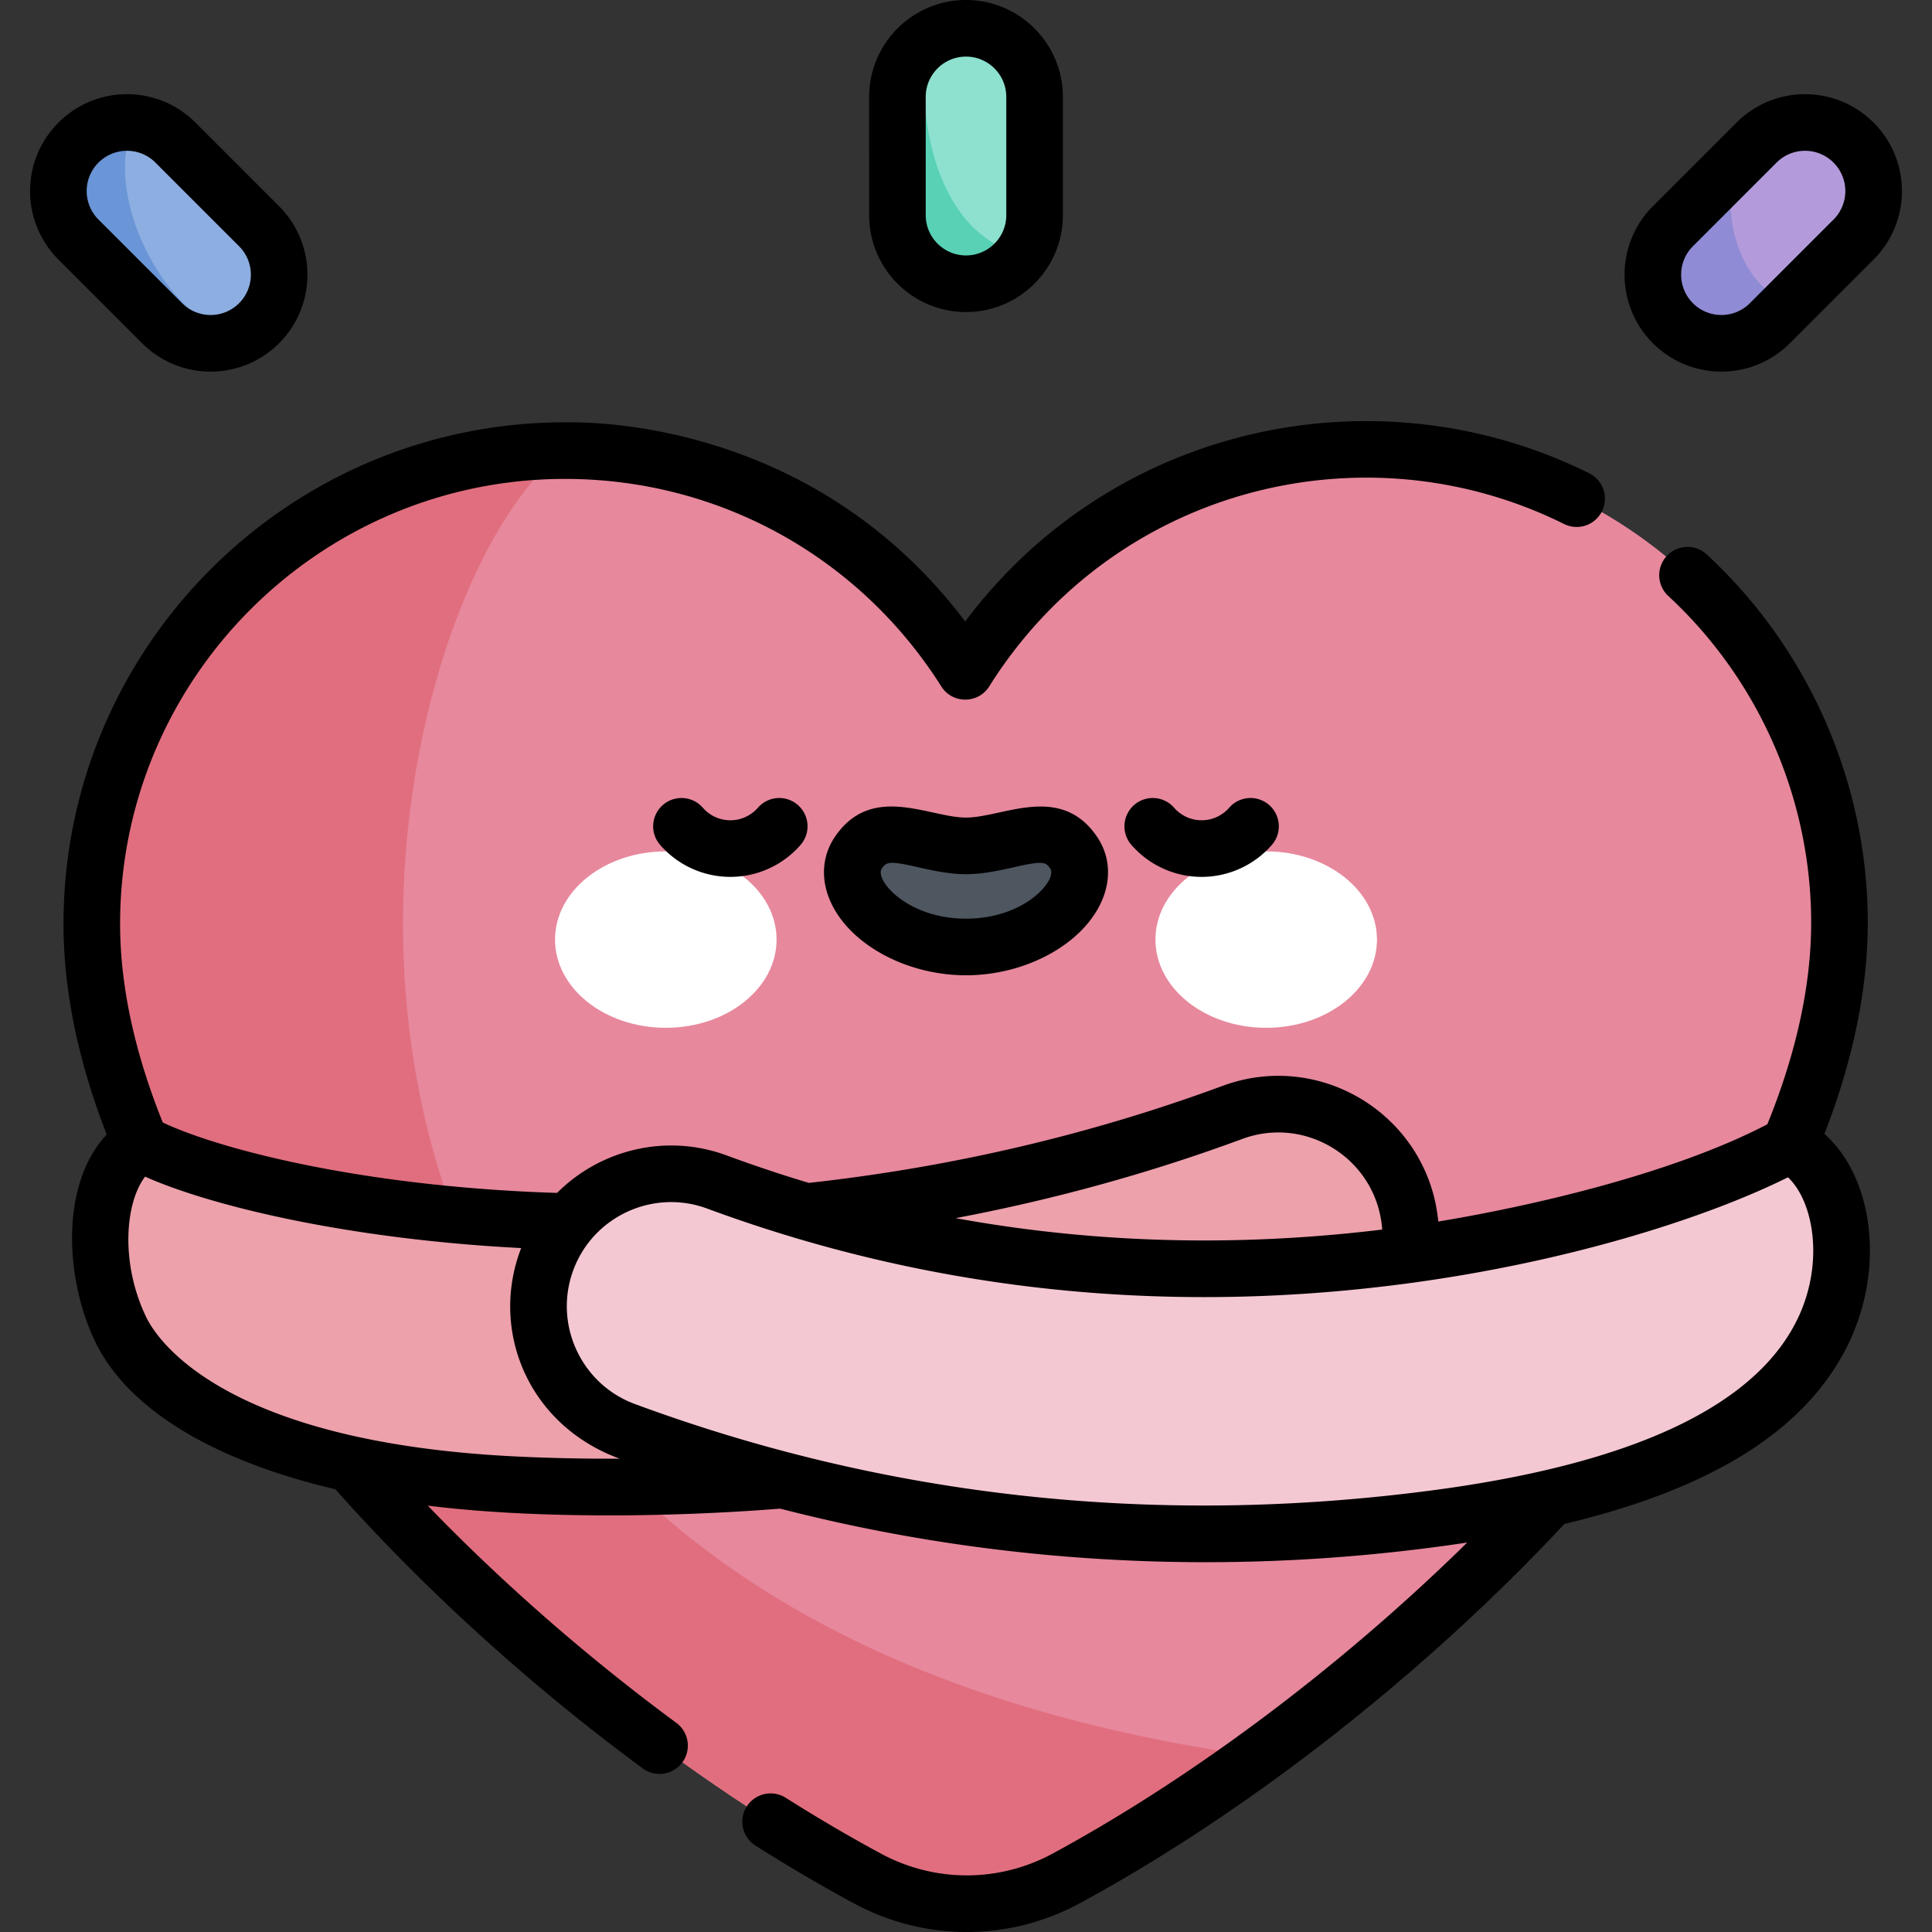
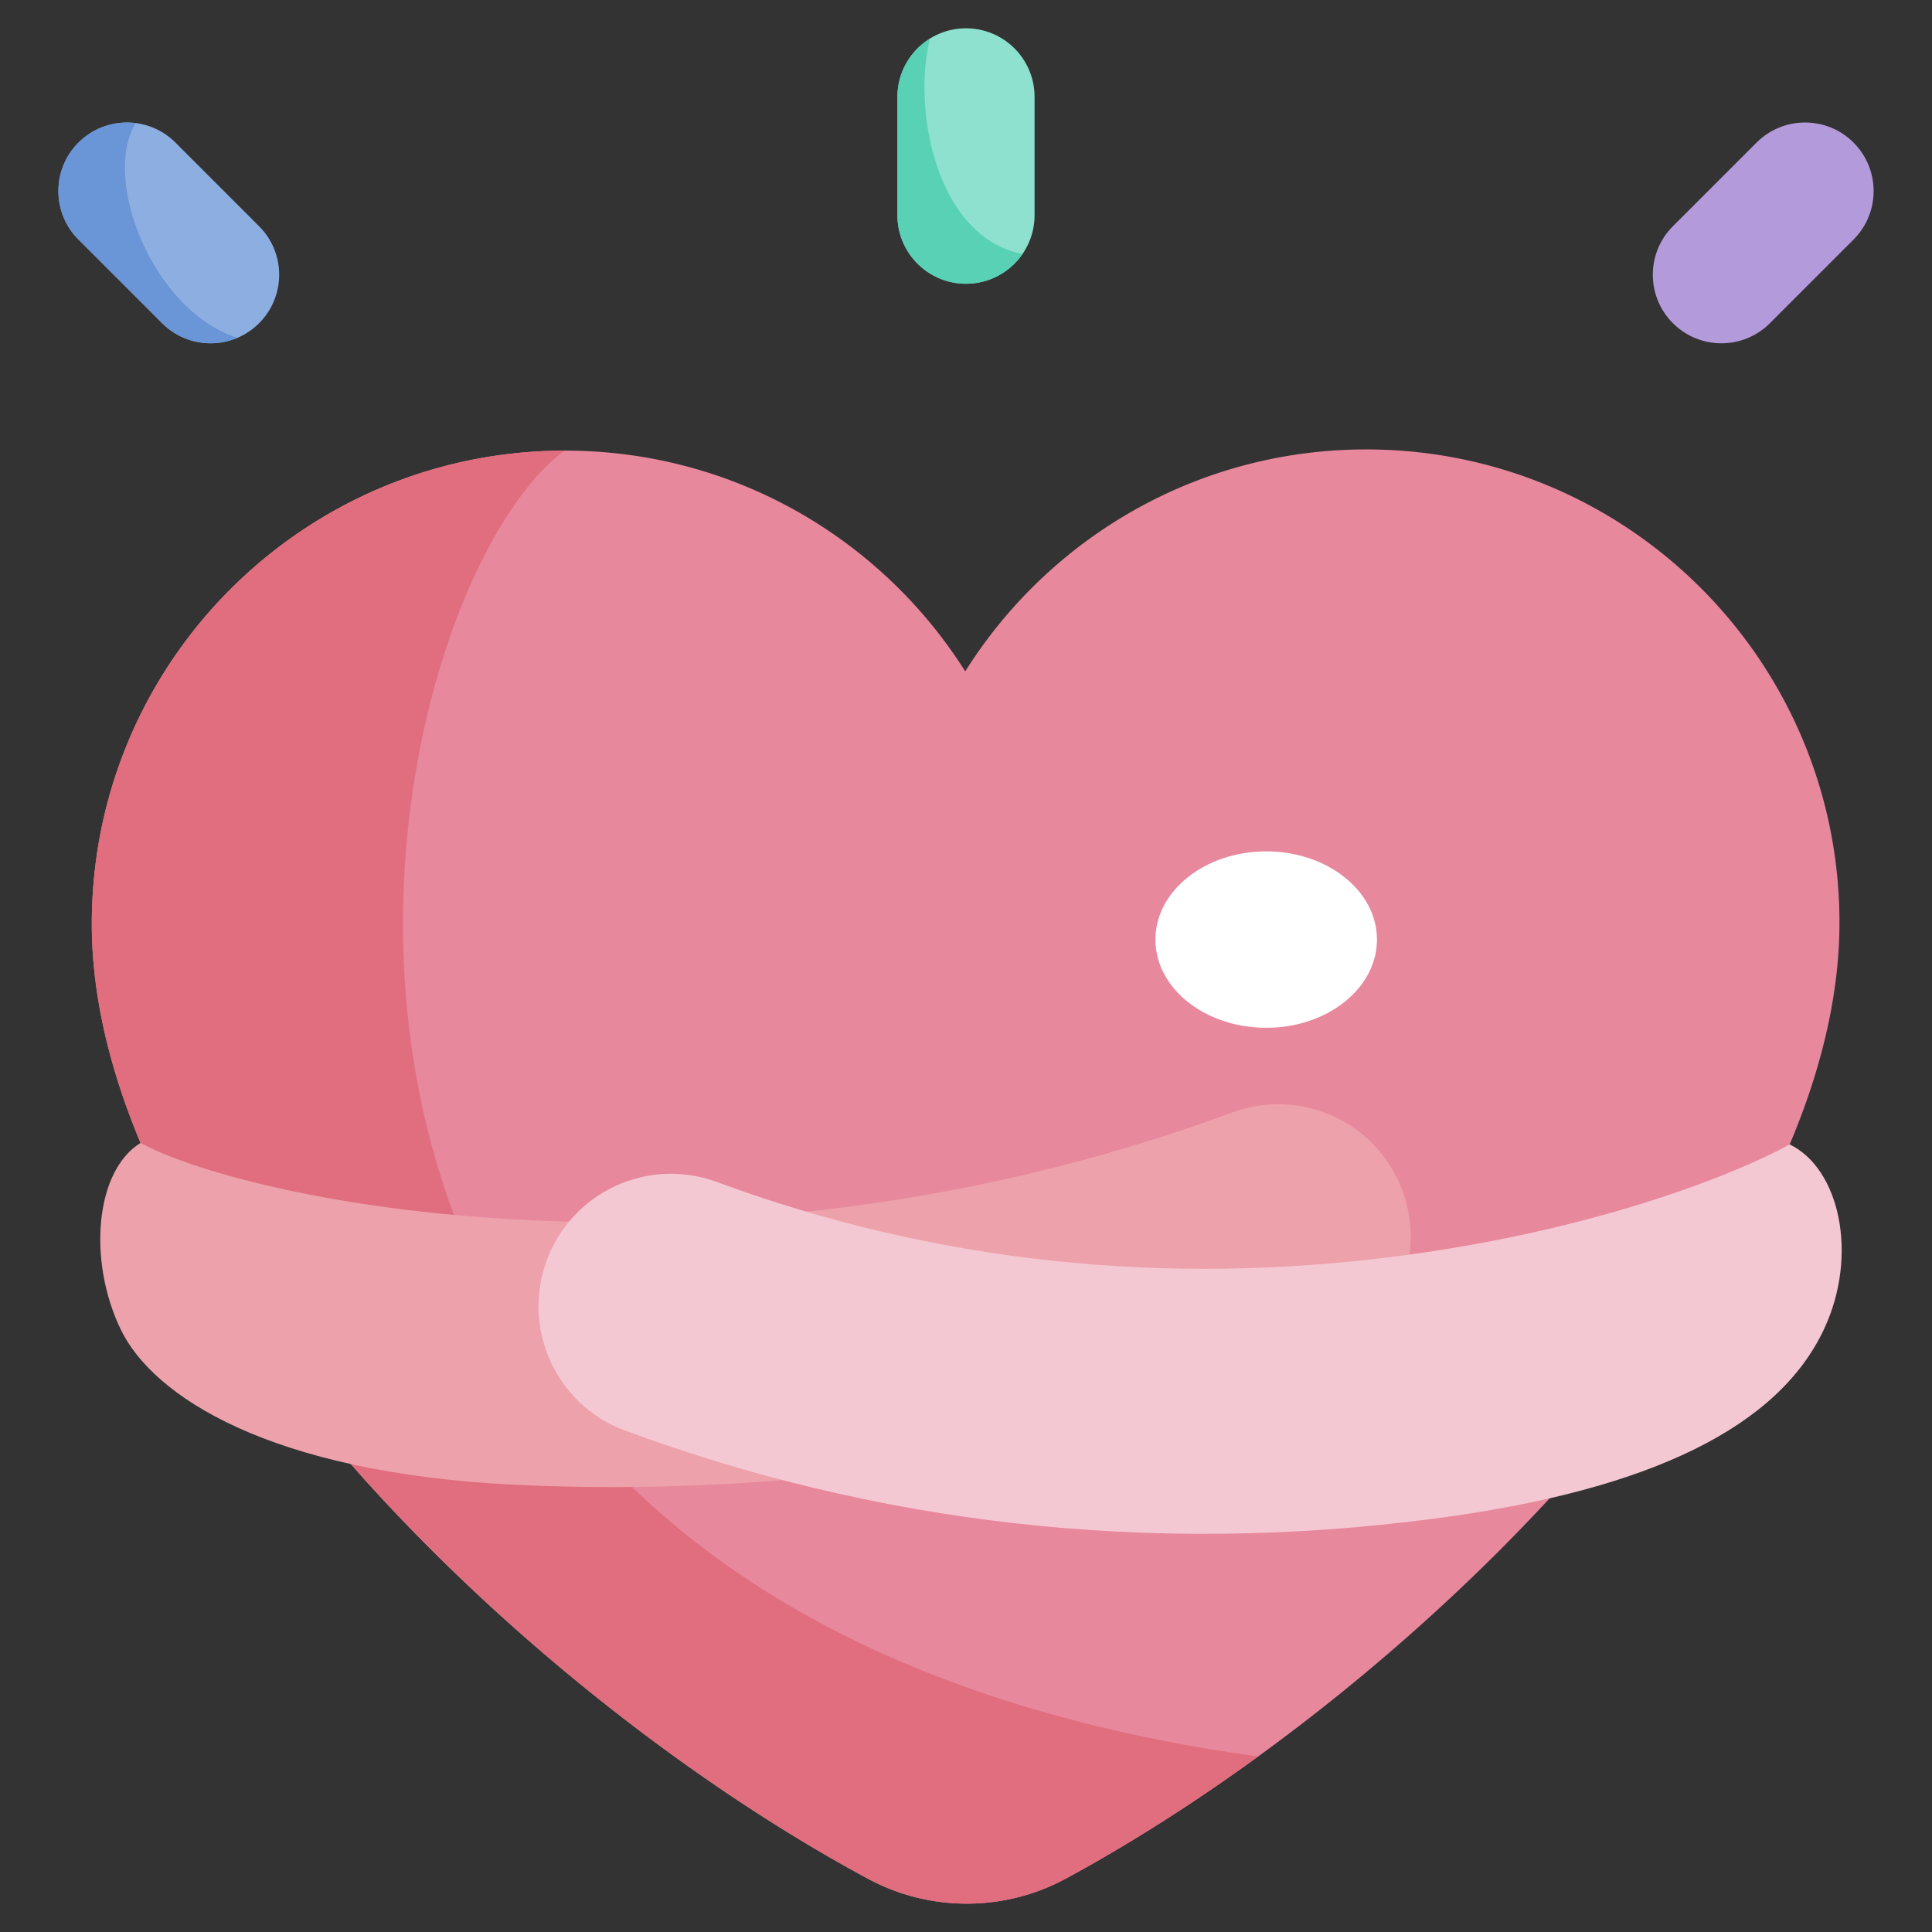
<svg xmlns="http://www.w3.org/2000/svg" version="1.1" width="512" height="512" x="0" y="0" viewBox="0 0 512.01 512.01" style="enable-background:new 0 0 512 512" xml:space="preserve" class="">
  <rect x="0" y="0" width="512.01" height="512.01" fill="#333333" stroke="none" />
  <g>
    <path fill="#e7889d" d="M282.616 497.784a55.253 55.253 0 0 1-52.661.078C136.413 447.482 24.467 336.964 24.328 245.03c-.103-69.269 55.966-125.507 125.236-125.61 44.723-.067 83.987 23.3 106.244 58.498 22.154-35.264 61.348-58.748 106.07-58.815 69.27-.104 125.507 55.967 125.61 125.236.136 91.933-111.479 202.785-204.872 253.445z" opacity="1" data-original="#e7889d" class="" />
    <path fill="#e16e7e" d="M149.564 119.42c-69.27.104-125.339 56.341-125.236 125.61.138 91.934 112.085 202.452 205.627 252.832a55.253 55.253 0 0 0 52.661-.078c16.605-9.007 33.785-19.925 50.811-32.292C42.15 425.228 94.994 160.482 149.564 119.42z" opacity="1" data-original="#e16e7e" class="" />
    <path fill="#eda1ab" d="M136.926 393.506c-65.776-3.112-96.459-23.669-104.905-41.126-8.763-18.111-6.911-41.985 5.223-49.487 12.628 6.948 49.481 17.935 103 20.467 44.126 2.09 112.271-1.17 186.337-28.541 18.191-6.723 38.386 2.574 45.107 20.765 6.722 18.19-2.574 38.385-20.763 45.107-70.013 25.871-144.274 36.11-213.999 32.815z" opacity="1" data-original="#eda1ab" class="" />
    <path fill="#f4c8d2" d="M165.658 379.124c-18.189-6.722-27.485-26.917-20.763-45.107 6.721-18.189 26.91-27.488 45.107-20.765 57.362 21.198 118.249 27.786 180.957 19.581 51.645-6.757 88.73-21.499 103.345-29.54 13.184 6.387 18.281 29.183 9.148 48.824-11.989 25.783-45.461 42.769-103.382 50.348-76.803 10.05-148.774.915-214.412-23.341z" opacity="1" data-original="#f4c8d2" class="" />
    <path fill="#8de1ce" d="M256.005 75.196c-10.037 0-18.174-8.137-18.174-18.174V25.674c0-10.037 8.136-18.174 18.174-18.174 10.037 0 18.174 8.137 18.174 18.174v31.348c.001 10.037-8.136 18.174-18.174 18.174z" opacity="1" data-original="#8de1ce" class="" />
    <path fill="#58d1b4" d="M256.005 75.196c6.214 0 11.694-3.123 14.971-7.88-22.779-4.493-29.241-37.974-24.552-57.065-5.153 3.208-8.594 8.906-8.594 15.423v31.348c.001 10.038 8.138 18.174 18.175 18.174z" opacity="1" data-original="#58d1b4" />
    <path fill="#8daee1" d="M68.665 85.656c-7.097 7.097-18.604 7.097-25.702 0L20.796 63.49c-7.097-7.097-7.097-18.604 0-25.702 7.097-7.097 18.604-7.097 25.702 0l22.167 22.166c7.097 7.097 7.097 18.603 0 25.702z" opacity="1" data-original="#8daee1" class="" />
    <path fill="#6a95d6" d="M62.894 89.536C40.312 82.247 26.883 47.29 35.972 32.632c-5.393-.692-11.034 1.014-15.176 5.156-7.097 7.098-7.097 18.605 0 25.702l22.167 22.166c5.389 5.389 13.318 6.676 19.931 3.88z" opacity="1" data-original="#6a95d6" class="" />
    <path fill="#b39bdb" d="M443.346 85.656c7.097 7.097 18.604 7.097 25.702 0l22.167-22.166c7.097-7.097 7.097-18.604 0-25.702-7.097-7.097-18.605-7.097-25.702 0l-22.167 22.166c-7.098 7.097-7.098 18.603 0 25.702z" opacity="1" data-original="#b39bdb" />
-     <path fill="#8f8bd5" d="m460.499 42.8-17.154 17.153c-7.097 7.097-7.097 18.604 0 25.702 7.097 7.097 18.605 7.097 25.702 0l5.292-5.292c-14.917-5.124-18.532-27.118-13.84-37.563z" opacity="1" data-original="#8f8bd5" />
-     <ellipse cx="176.448" cy="249.006" fill="#ffffff" rx="29.355" ry="23.377" opacity="1" data-original="#ffffff" />
    <ellipse cx="335.562" cy="249.006" fill="#ffffff" rx="29.355" ry="23.377" opacity="1" data-original="#ffffff" />
-     <path fill="#4e5660" d="M256.005 224.169c-11.646 0-22.017-7.826-28.539 1.825-6.617 9.79 8.202 24.97 28.539 24.97s35.156-15.18 28.539-24.97c-6.522-9.651-16.893-1.825-28.539-1.825z" opacity="1" data-original="#4e5660" class="" />
-     <path d="M73.968 90.96c10.01-10.012 10.01-26.3 0-36.309L51.801 32.484c-10.032-10.032-26.275-10.034-36.309 0-10.033 10.035-10.034 26.274 0 36.309L37.659 90.96c10.033 10.032 26.276 10.034 36.309 0zM26.1 43.091a10.668 10.668 0 0 1 15.095 0l22.167 22.167c4.161 4.161 4.161 10.934-.001 15.096a10.668 10.668 0 0 1-15.095 0L26.099 58.186a10.667 10.667 0 0 1 .001-15.095zm229.905 39.605c14.157 0 25.675-11.518 25.675-25.674l-.001-31.348C281.679 11.518 270.161 0 256.005 0c-14.157.001-25.675 11.518-25.675 25.674l.001 31.348c0 14.157 11.518 25.674 25.674 25.674zm0-67.696c5.886 0 10.674 4.789 10.674 10.674l.001 31.348c0 5.886-4.789 10.674-10.675 10.674s-10.674-4.789-10.674-10.674l-.001-31.348c0-5.885 4.789-10.674 10.675-10.674zm-55.147 199.058c-1.844 2.116-4.505 3.329-7.301 3.329s-5.458-1.214-7.302-3.33a7.5 7.5 0 0 0-10.582-.726 7.5 7.5 0 0 0-.727 10.581 24.685 24.685 0 0 0 18.61 8.475 24.674 24.674 0 0 0 18.609-8.476 7.498 7.498 0 0 0-.728-10.581 7.495 7.495 0 0 0-10.579.728zm55.147 2.611c-9.782 0-25.037-9.249-34.753 5.125-3.672 5.433-3.847 12.188-.478 18.531 5.672 10.68 20.159 18.139 35.23 18.139s29.559-7.459 35.23-18.139c3.369-6.344 3.194-13.098-.478-18.531-9.704-14.362-24.978-5.125-34.751-5.125zm0 26.794c-15.698 0-24.287-10.365-22.325-13.27 1.25-1.85 2.053-2.096 9.68-.351 10.638 2.436 14.614 2.445 25.291 0 7.854-1.797 8.489-1.411 9.68.351 1.936 2.863-6.53 13.27-22.326 13.27zM496.518 32.484c-10.032-10.033-26.274-10.035-36.31 0L438.043 54.65c-10.011 10.01-10.011 26.298-.001 36.309v.001c10.032 10.033 26.274 10.035 36.31 0l22.165-22.166c10.034-10.034 10.035-26.273.001-36.31zM485.91 58.187l-22.165 22.166c-4.171 4.17-10.924 4.174-15.096 0v.001c-4.162-4.163-4.162-10.935 0-15.097l22.165-22.165c4.171-4.17 10.924-4.174 15.096 0a10.665 10.665 0 0 1 0 15.095zm-160.155 155.87c-1.844 2.116-4.506 3.33-7.302 3.33s-5.457-1.214-7.301-3.33a7.5 7.5 0 0 0-10.582-.726 7.5 7.5 0 0 0-.727 10.581 24.683 24.683 0 0 0 18.609 8.475 24.683 24.683 0 0 0 18.61-8.475 7.498 7.498 0 0 0-.727-10.581 7.497 7.497 0 0 0-10.58.726zm157.743 86.452c7.645-19.702 11.515-38.577 11.49-56.182-.056-36.898-15.641-72.424-42.759-97.47a7.501 7.501 0 0 0-10.178 11.019c24.061 22.221 37.888 53.739 37.937 86.473.024 16.572-3.888 34.597-11.614 53.606-25.145 13.12-62.518 21.69-87.21 25.771-2.632-27.852-30.943-45.642-57.181-35.944-34.893 12.895-71.77 21.535-109.626 25.705a365.73 365.73 0 0 1-21.756-7.27c-16.112-5.954-33.56-1.505-44.966 9.922a440.265 440.265 0 0 1-7.035-.272c-48.599-2.299-83.674-11.84-97.46-18.39-7.476-18.561-11.287-36.199-11.311-52.459-.098-65.023 52.724-118.002 117.746-118.099h.18c40.66 0 77.93 20.555 99.715 55.006 2.949 4.663 9.771 4.627 12.689-.019 33.143-52.757 99.5-69.313 152.336-43.039a7.5 7.5 0 0 0 6.678-13.432c-55.664-27.679-125.869-13.452-165.384 39.276-42.353-56.166-105.589-52.637-106.236-52.792-73.293.11-132.833 59.828-132.724 133.122.026 17.461 3.881 36.152 11.443 55.627-12.375 13.243-11.055 38.333-3.002 54.979 8.633 17.843 31.356 31.466 63.615 39.034 23.435 26.387 51.559 51.94 81.49 74.003a7.5 7.5 0 0 0 8.9-12.074c-23.65-17.433-46.118-37.097-65.921-57.599 28.038 3.526 64.579 3.105 93.401.8 60.338 15.559 122.565 17.97 182.084 8.985-33.206 32.633-72.26 62.034-109.8 82.397-14.24 7.727-31.261 7.751-45.528.067-8.273-4.457-16.777-9.442-25.276-14.819a7.501 7.501 0 0 0-10.348 2.328 7.5 7.5 0 0 0 2.328 10.348c8.793 5.564 17.603 10.728 26.183 15.349 18.731 10.089 41.084 10.061 59.794-.088 44.639-24.214 91.314-60.77 128.396-100.509 40.065-9.534 64.953-25.553 75.664-48.587 9.315-20.035 5.921-43.581-6.754-54.773zm-154.316 1.344c17.33-6.405 35.862 5.686 37.119 24-38.548 4.686-76.369 3.664-113.053-3.025 26.032-4.921 51.453-11.929 75.934-20.975zm-191.901 84.161c-78.564-3.717-95.843-31.391-98.509-36.901-6.864-14.187-5.691-30.23-.319-37.282 17.905 7.955 54.404 16.608 99.669 18.927-8.37 21.55 1.604 46.839 26.102 55.817-9.032.037-18.027-.14-26.943-.561zm339.37-37.058c-10.943 23.534-43.766 39.035-97.555 46.073-72.897 9.538-143.835 1.821-210.839-22.94-14.281-5.277-21.605-21.19-16.328-35.472 5.276-14.282 21.19-21.607 35.473-16.329C245.916 341.911 308 348.637 371.931 340.27c45.709-5.98 82.372-18.492 101.903-28.266 6.82 6.407 9.563 22.443 2.817 36.952z" fill="#000000" opacity="1" data-original="#000000" class="" />
  </g>
</svg>